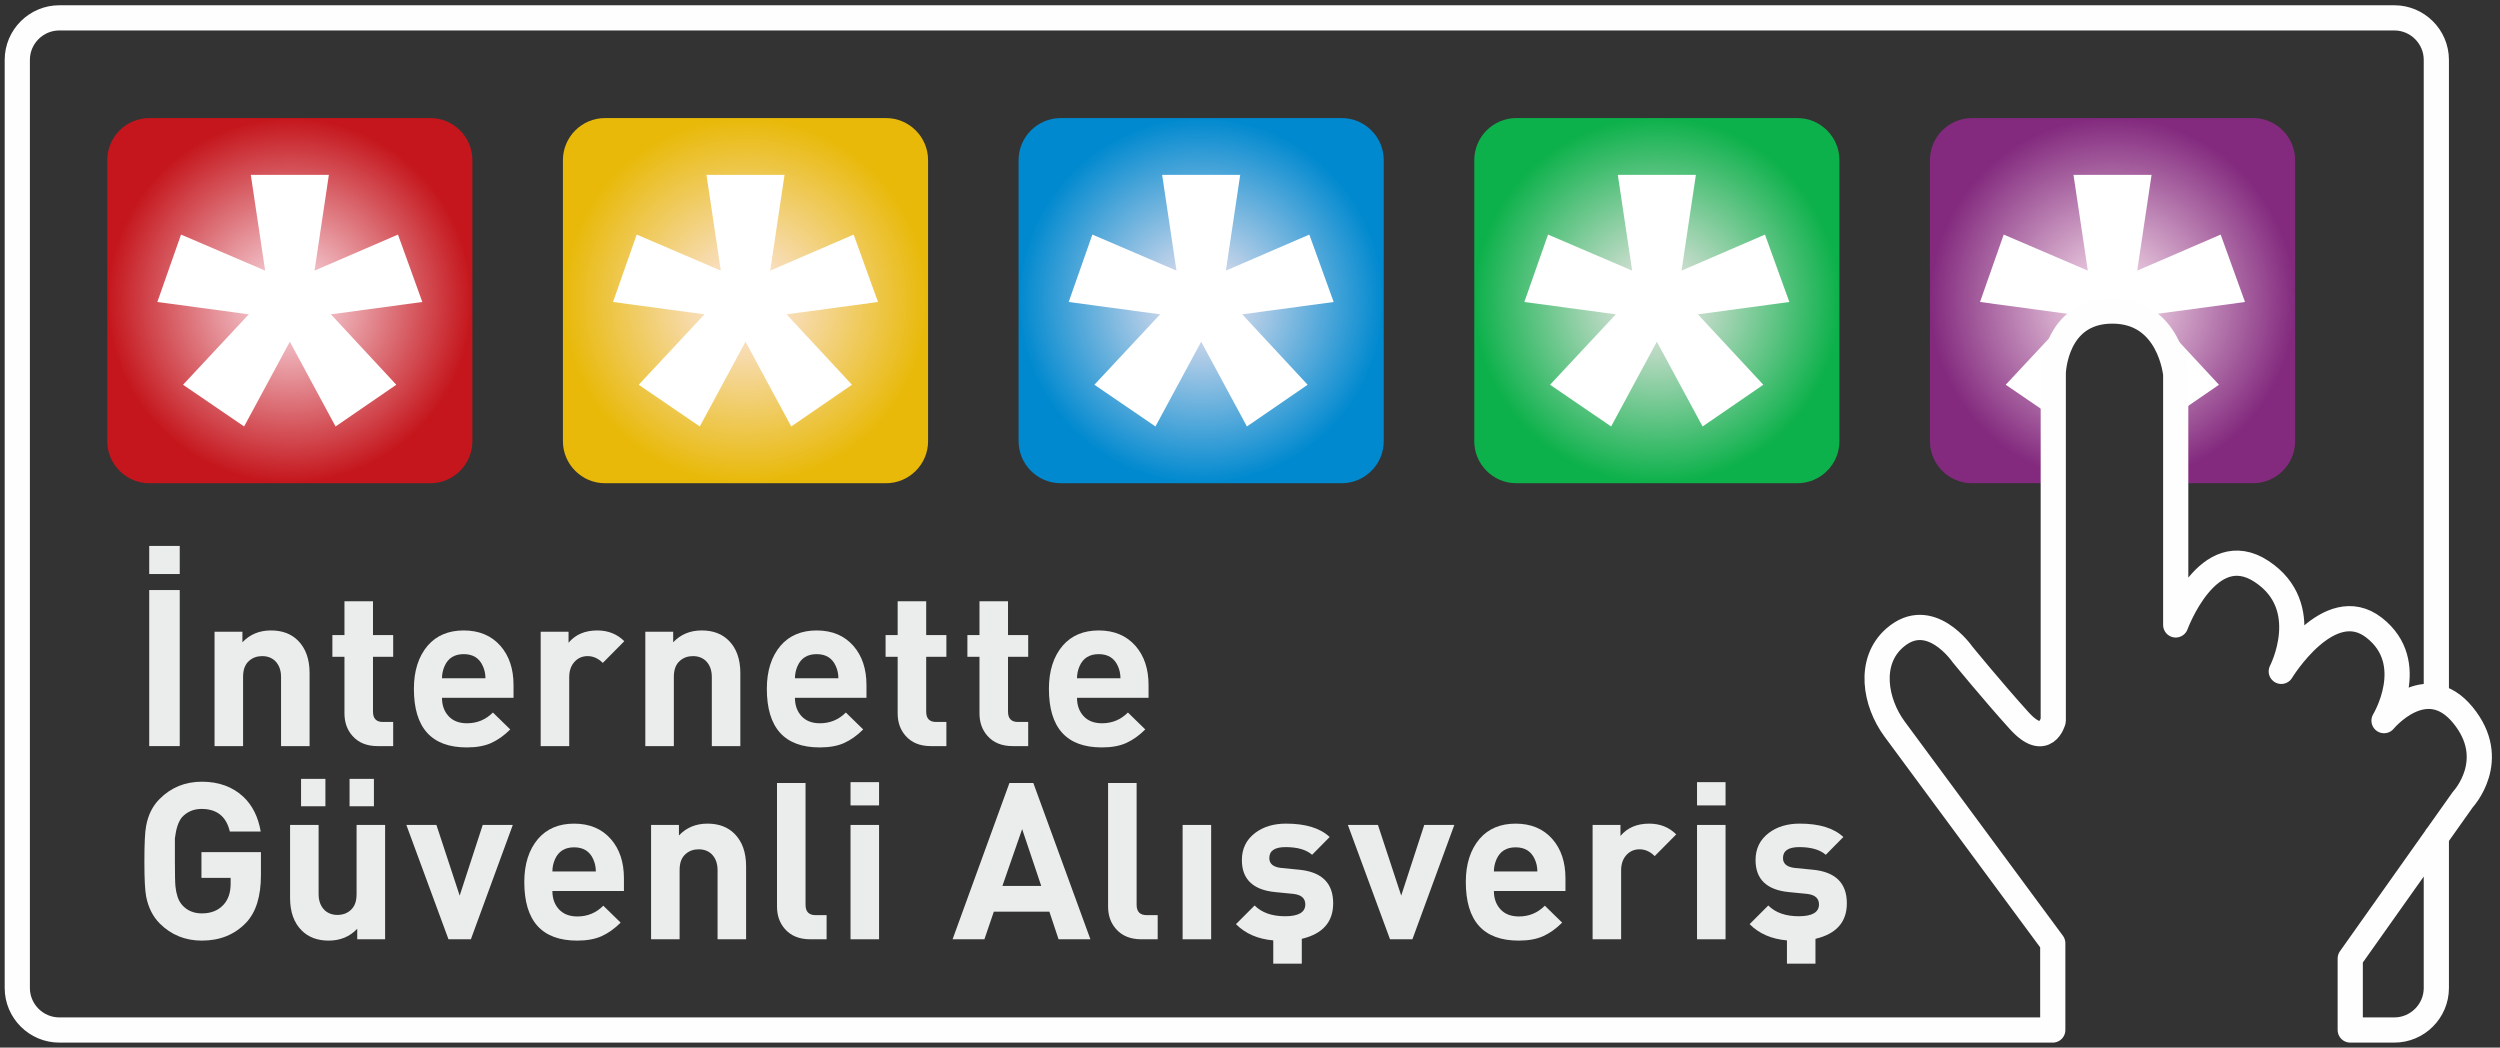
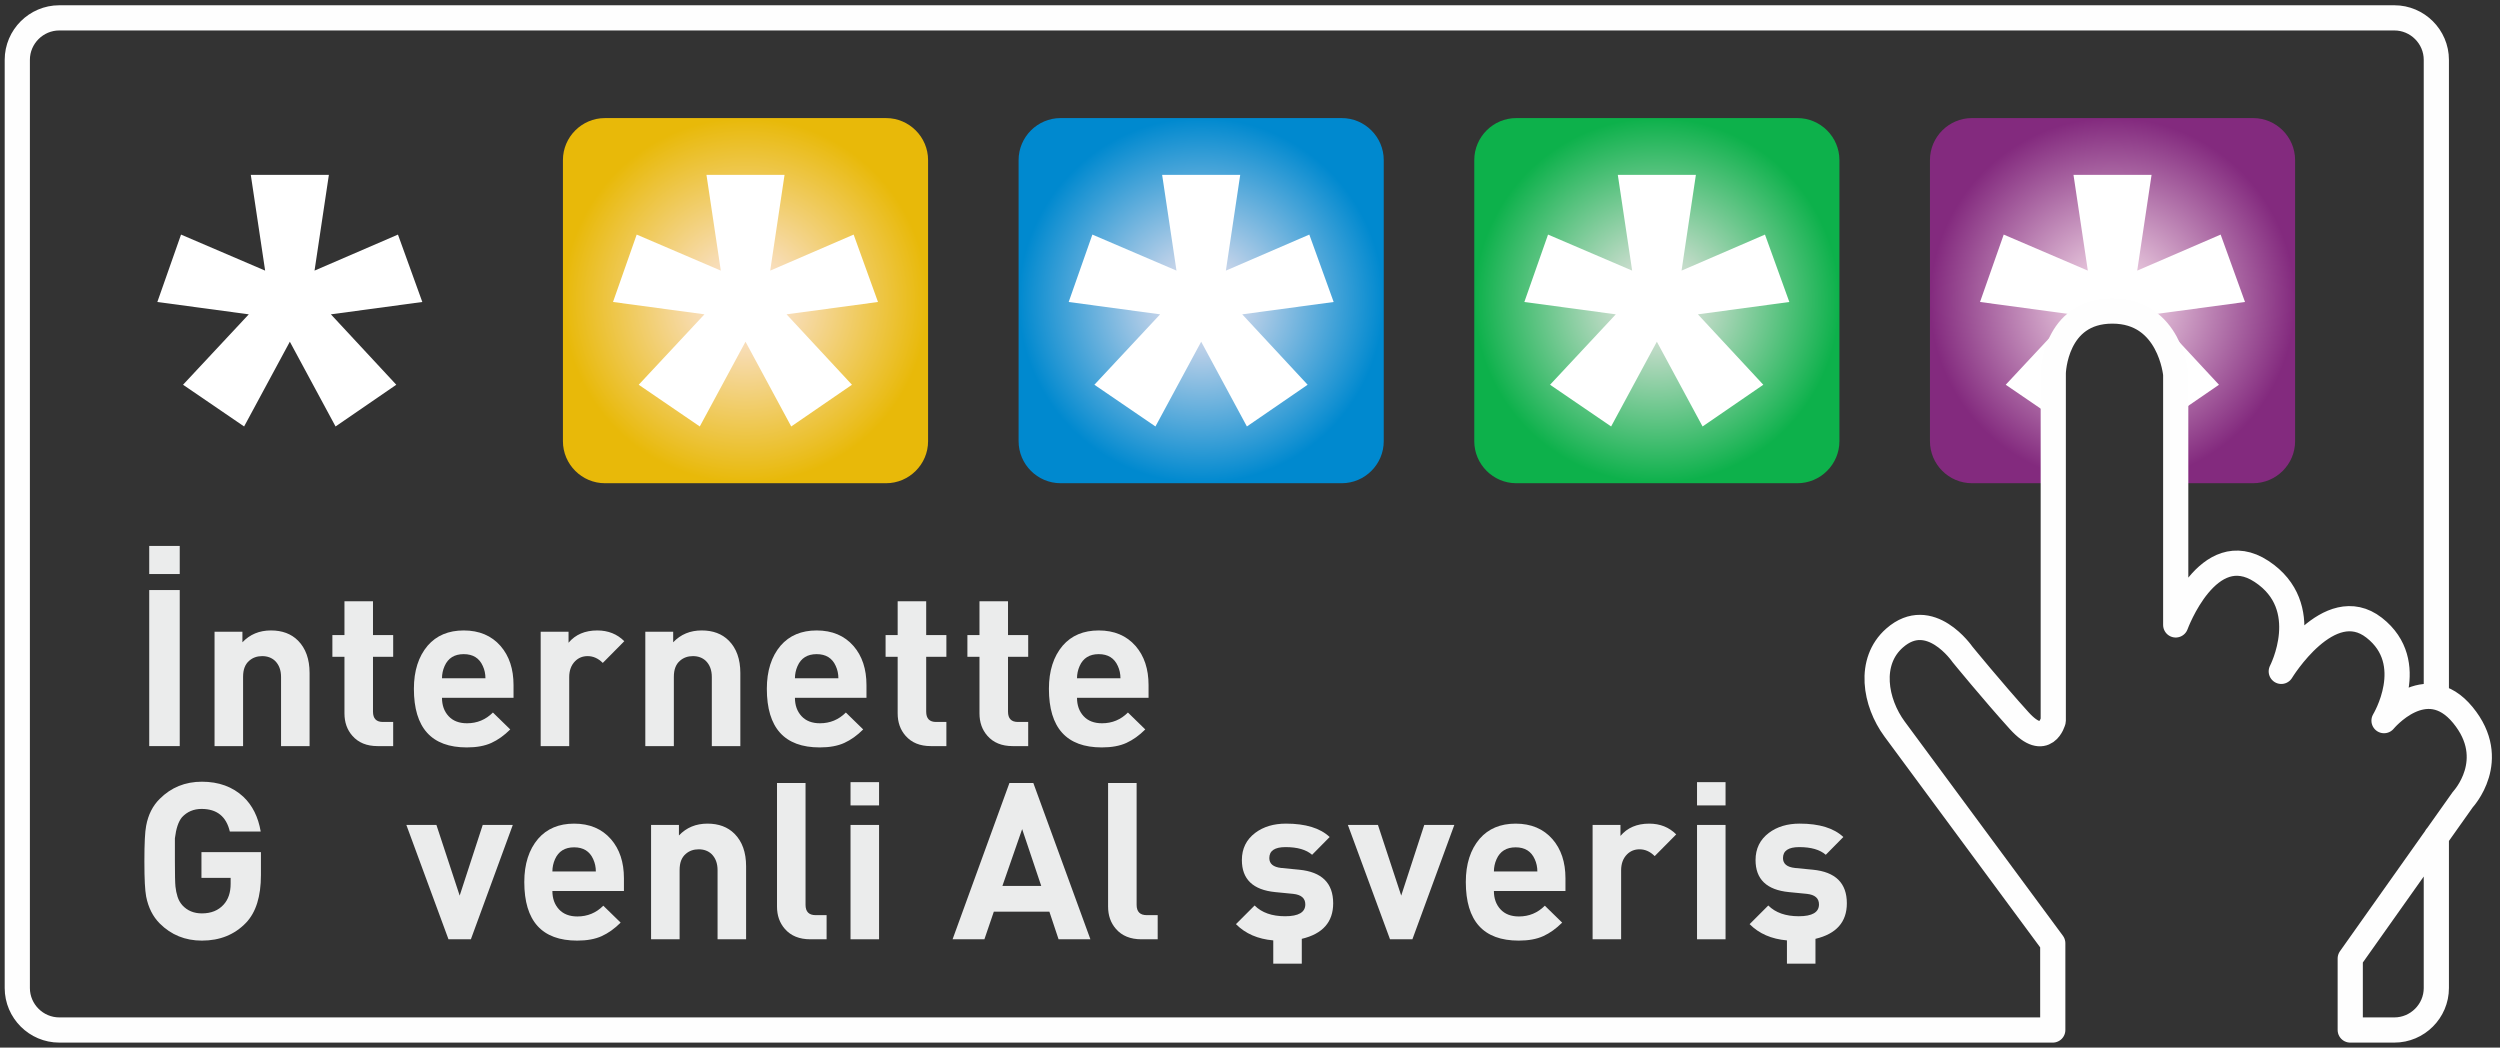
<svg xmlns="http://www.w3.org/2000/svg" xml:space="preserve" width="105mm" height="44mm" version="1.1" style="shape-rendering:geometricPrecision; text-rendering:geometricPrecision; image-rendering:optimizeQuality; fill-rule:evenodd; clip-rule:evenodd" viewBox="0 0 10500 4400">
  <rect x="0" y="0" width="10500" height="4400" fill="#333333" stroke="none" />
  <defs>
    <style type="text/css"> .str0 {stroke:#FEFEFE;stroke-width:105.83;stroke-linecap:round;stroke-linejoin:round;stroke-miterlimit:4} .fil7 {fill:none;fill-rule:nonzero} .fil6 {fill:#EBECEC;fill-rule:nonzero} .fil1 {fill:white;fill-rule:nonzero} .fil0 {fill:url(#id0)} .fil2 {fill:url(#id1)} .fil3 {fill:url(#id2)} .fil5 {fill:url(#id3)} .fil4 {fill:url(#id4)} </style>
    <radialGradient id="id0" gradientUnits="userSpaceOnUse" gradientTransform="matrix(1 -0 -0 -1 0 2525)" cx="1217.31" cy="1262.73" r="766.8" fx="1217.31" fy="1262.73">
      <stop offset="0" style="stop-opacity:1; stop-color:#FDE9F1" />
      <stop offset="1" style="stop-opacity:1; stop-color:#C4161C" />
    </radialGradient>
    <radialGradient id="id1" gradientUnits="userSpaceOnUse" gradientTransform="matrix(1 -0 -0 -1 0 2525)" cx="3131.11" cy="1262.73" r="766.8" fx="3131.11" fy="1262.73">
      <stop offset="0" style="stop-opacity:1; stop-color:#FDE9F1" />
      <stop offset="1" style="stop-opacity:1; stop-color:#E8B909" />
    </radialGradient>
    <radialGradient id="id2" gradientUnits="userSpaceOnUse" gradientTransform="matrix(1 -0 -0 -1 0 2525)" cx="5044.93" cy="1262.73" r="766.8" fx="5044.93" fy="1262.73">
      <stop offset="0" style="stop-opacity:1; stop-color:#FDE9F1" />
      <stop offset="1" style="stop-opacity:1; stop-color:#0089CF" />
    </radialGradient>
    <radialGradient id="id3" gradientUnits="userSpaceOnUse" gradientTransform="matrix(1 -0 -0 -1 0 2525)" cx="8872.6" cy="1262.73" r="766.8" fx="8872.6" fy="1262.73">
      <stop offset="0" style="stop-opacity:1; stop-color:#FDE9F1" />
      <stop offset="1" style="stop-opacity:1; stop-color:#832A7E" />
    </radialGradient>
    <radialGradient id="id4" gradientUnits="userSpaceOnUse" gradientTransform="matrix(1 -0 -0 -1 0 2525)" cx="6958.74" cy="1262.73" r="766.8" fx="6958.74" fy="1262.73">
      <stop offset="0" style="stop-opacity:1; stop-color:#FDE9F1" />
      <stop offset="1" style="stop-opacity:1; stop-color:#0DB14B" />
    </radialGradient>
  </defs>
  <g id="Katman_x0020_1">
    <g id="_1826067093952">
-       <path class="fil0" d="M1984.09 1853.13l0 -1180.78c0,-97.05 -79.38,-176.42 -176.43,-176.42l-1180.78 0c-96.98,0 -176.35,79.37 -176.35,176.42l0 0 0 1180.78c0,97.02 79.37,176.39 176.35,176.39l0 0 1180.78 0c97.05,0 176.43,-79.37 176.43,-176.39z" />
      <polygon class="fil1" points="1773.73,1268.34 1389.7,1320.2 1664.41,1615.94 1409.31,1791.16 1217.33,1435.14 1025.28,1791.16 768.77,1615.94 1044.89,1320.2 660.82,1268.34 760.34,985.24 1113.58,1136.58 1053.32,734.31 1381.3,734.31 1321.05,1136.58 1671.43,985.24 " />
      <path class="fil2" d="M3897.91 1853.13l0 -1180.78c0,-97.05 -79.38,-176.42 -176.43,-176.42l-1180.75 0c-97.05,0 -176.42,79.37 -176.42,176.42l0 0 0 1180.78c0,97.02 79.37,176.39 176.42,176.39l0 0 1180.75 0c97.05,0 176.43,-79.37 176.43,-176.39z" />
      <polygon class="fil1" points="3687.55,1268.34 3303.52,1320.2 3578.23,1615.94 3323.13,1791.16 3131.15,1435.14 2939.1,1791.16 2682.59,1615.94 2958.71,1320.2 2574.64,1268.34 2674.16,985.24 3027.4,1136.58 2967.14,734.31 3295.12,734.31 3234.87,1136.58 3585.25,985.24 " />
      <path class="fil3" d="M5635.34 495.93l-1180.79 0c-97.05,0 -176.42,79.37 -176.42,176.42l0 1180.78c0,97.02 79.37,176.39 176.42,176.39l0 0 1180.79 0c97.01,0 176.38,-79.37 176.38,-176.39l0 0 0 -1180.78c0,-97.05 -79.37,-176.42 -176.38,-176.42z" />
      <polygon class="fil1" points="5601.37,1268.34 5217.34,1320.2 5492.04,1615.94 5236.95,1791.16 5044.97,1435.14 4852.92,1791.16 4596.41,1615.94 4872.53,1320.2 4488.46,1268.34 4587.98,985.24 4941.22,1136.58 4880.96,734.31 5208.94,734.31 5148.69,1136.58 5499.06,985.24 " />
      <path class="fil4" d="M7725.54 1853.13l0 -1180.78c0,-97.05 -79.37,-176.42 -176.38,-176.42l-1180.82 0c-97.02,0 -176.39,79.37 -176.39,176.42l0 0 0 1180.78c0,97.02 79.37,176.39 176.39,176.39l0 0 1180.82 0c97.01,0 176.38,-79.37 176.38,-176.39z" />
      <polygon class="fil1" points="7515.19,1268.34 7131.16,1320.2 7405.86,1615.94 7150.77,1791.16 6958.79,1435.14 6766.74,1791.16 6510.23,1615.94 6786.35,1320.2 6402.28,1268.34 6501.8,985.24 6855.04,1136.58 6794.78,734.31 7122.76,734.31 7062.51,1136.58 7412.88,985.24 " />
      <path class="fil5" d="M9462.97 495.93l-1180.81 0c-96.98,0 -176.36,79.37 -176.36,176.42l0 1180.78c0,97.02 79.38,176.39 176.36,176.39l0 0 341.56 0 0 -463.02c0,0 5.89,-260.14 248.25,-260.14l0 0c242.35,0 266.06,266.03 266.06,266.03l0 0 0 457.13 324.94 0c97.05,0 176.43,-79.37 176.43,-176.39l0 0 0 -1180.78c0,-97.05 -79.38,-176.42 -176.43,-176.42z" />
      <path class="fil1" d="M9429.01 1268.34l-384.03 51.86 274.7 295.74 -181.65 124.77 0 -168.32 0 0c0,0 -23.71,-266.03 -266.06,-266.03l0 0c-242.36,0 -248.25,260.14 -248.25,260.14l0 185.83 -199.67 -136.39 276.12 -295.74 -384.07 -51.86 99.52 -283.1 353.24 151.34 -60.26 -402.27 327.98 0 -60.26 402.27 350.38 -151.34 102.31 283.1z" />
      <path class="fil6" d="M754.87 3133.61l-128.13 0 0 -655.39 128.13 0 0 655.39zm-128.13 -840.67l128.13 0 0 118.01 -128.13 0 0 -118.01z" />
      <path class="fil6" d="M1300.25 3133.62l-119.83 0 0 -290.33c0,-28.9 -8.61,-51.62 -25.79,-68.23 -14.15,-12.91 -31.96,-19.37 -53.48,-19.37 -21.52,0 -39.66,6.46 -54.4,19.37 -8.61,7.37 -15.03,16.61 -19.33,27.66 -4.31,11.07 -6.46,24.55 -6.46,40.57l0 290.33 -119.84 0 0 -480.24 117.05 0 0 44.24c31.37,-33.19 71.3,-49.77 119.84,-49.77 47.34,0 85.13,14.14 113.38,42.4 32.57,32.56 48.86,78.07 48.86,136.42l0 306.95z" />
      <path class="fil6" d="M1651.36 3133.62l-65.44 0c-45.51,0 -80.82,-14.43 -106.01,-43.36 -22.12,-25.15 -33.16,-56.47 -33.16,-94.01l0 -237.81 -50.73 0 0 -91.26 50.73 0 0 -141.92 119.81 0 0 141.92 84.8 0 0 91.26 -84.8 0 0 230.44c0,28.92 13.82,43.35 41.48,43.35l43.32 0 0 101.39z" />
      <path class="fil6" d="M2038.87 2848.78c0,-18.41 -3.67,-35.63 -11.05,-51.61 -14.74,-33.16 -41.48,-49.78 -80.22,-49.78 -38.7,0 -65.44,16.62 -80.18,49.78 -7.38,16.62 -11.05,33.8 -11.05,51.61l182.5 0zm117.96 82.06l-300.46 0c0,31.32 9.21,56.97 27.63,76.97 18.45,19.97 44.27,29.92 77.43,29.92 42.4,0 78.67,-14.99 108.76,-45.16l72.85 71.02c-25.22,25.19 -51.65,44.09 -79.27,56.65 -27.69,12.63 -62.09,18.91 -103.26,18.91 -148.09,0 -222.14,-82.05 -222.14,-246.1 0,-75.6 19.37,-136.13 58.07,-181.61 36.86,-42.4 87.27,-63.57 151.16,-63.57 65.12,0 116.77,21.81 154.87,65.41 36.27,41.84 54.36,96.52 54.36,164.11l0 53.45z" />
      <path class="fil6" d="M2622.05 2693.03l-90.34 91.22c-19.05,-19.01 -40.26,-28.57 -63.57,-28.57 -20.92,0 -38.42,7.09 -52.57,21.2 -16.58,16.62 -24.87,39.02 -24.87,67.31l0 289.42 -119.84 0 0 -480.24 117.05 0 0 46.11c28.9,-34.43 69.15,-51.61 120.76,-51.61 45.47,0 83.26,15.03 113.38,45.16z" />
      <path class="fil6" d="M3109.46 3133.62l-119.83 0 0 -290.33c0,-28.9 -8.61,-51.62 -25.79,-68.23 -14.15,-12.91 -31.96,-19.37 -53.48,-19.37 -21.52,0 -39.66,6.46 -54.4,19.37 -8.61,7.37 -15.03,16.61 -19.33,27.66 -4.31,11.07 -6.46,24.55 -6.46,40.57l0 290.33 -119.84 0 0 -480.24 117.05 0 0 44.24c31.37,-33.19 71.3,-49.77 119.84,-49.77 47.34,0 85.13,14.14 113.38,42.4 32.57,32.56 48.86,78.07 48.86,136.42l0 306.95z" />
      <path class="fil6" d="M3521.22 2848.78c0,-18.41 -3.67,-35.63 -11.04,-51.61 -14.74,-33.16 -41.49,-49.78 -80.22,-49.78 -38.7,0 -65.44,16.62 -80.19,49.78 -7.37,16.62 -11.04,33.8 -11.04,51.61l182.49 0zm117.97 82.06l-300.46 0c0,31.32 9.21,56.97 27.62,76.97 18.45,19.97 44.28,29.92 77.44,29.92 42.4,0 78.67,-14.99 108.76,-45.16l72.85 71.02c-25.23,25.19 -51.65,44.09 -79.27,56.65 -27.69,12.63 -62.09,18.91 -103.26,18.91 -148.09,0 -222.14,-82.05 -222.14,-246.1 0,-75.6 19.36,-136.13 58.06,-181.61 36.87,-42.4 87.28,-63.57 151.17,-63.57 65.12,0 116.77,21.81 154.87,65.41 36.26,41.84 54.36,96.52 54.36,164.11l0 53.45z" />
      <path class="fil6" d="M3974.8 3133.62l-65.44 0c-45.5,0 -80.82,-14.43 -106.01,-43.36 -22.12,-25.15 -33.16,-56.47 -33.16,-94.01l0 -237.81 -50.73 0 0 -91.26 50.73 0 0 -141.92 119.81 0 0 141.92 84.8 0 0 91.26 -84.8 0 0 230.44c0,28.92 13.82,43.35 41.48,43.35l43.32 0 0 101.39z" />
      <path class="fil6" d="M4318.43 3133.62l-65.44 0c-45.5,0 -80.82,-14.43 -106.01,-43.36 -22.12,-25.15 -33.16,-56.47 -33.16,-94.01l0 -237.81 -50.73 0 0 -91.26 50.73 0 0 -141.92 119.81 0 0 141.92 84.8 0 0 91.26 -84.8 0 0 230.44c0,28.92 13.83,43.35 41.48,43.35l43.32 0 0 101.39z" />
      <path class="fil6" d="M4705.94 2848.78c0,-18.41 -3.67,-35.63 -11.04,-51.61 -14.75,-33.16 -41.49,-49.78 -80.22,-49.78 -38.7,0 -65.44,16.62 -80.19,49.78 -7.37,16.62 -11.04,33.8 -11.04,51.61l182.49 0zm117.97 82.06l-300.46 0c0,31.32 9.2,56.97 27.62,76.97 18.45,19.97 44.27,29.92 77.43,29.92 42.41,0 78.67,-14.99 108.77,-45.16l72.84 71.02c-25.22,25.19 -51.64,44.09 -79.26,56.65 -27.7,12.63 -62.09,18.91 -103.26,18.91 -148.1,0 -222.15,-82.05 -222.15,-246.1 0,-75.6 19.37,-136.13 58.07,-181.61 36.87,-42.4 87.28,-63.57 151.17,-63.57 65.12,0 116.77,21.81 154.87,65.41 36.26,41.84 54.36,96.52 54.36,164.11l0 53.45z" />
      <path class="fil6" d="M1095.91 3675.19c0,89.92 -20.88,156.78 -62.69,200.52 -47.9,49.88 -109.68,74.86 -185.28,74.86 -70.06,0 -129.04,-23.99 -176.95,-71.9 -28.89,-28.92 -47.94,-66.71 -57.18,-113.38 -2.44,-13.55 -4.31,-31.82 -5.51,-54.86 -1.23,-23.03 -1.87,-54.22 -1.87,-93.55 0,-74.37 2.47,-123.83 7.38,-148.42 8.6,-46.7 27.69,-84.49 57.18,-113.38 47.91,-47.94 106.89,-71.9 176.95,-71.9 70.67,0 128.77,21.1 174.24,63.33 38.1,36.09 62.34,84.74 72.81,145.91l-129.71 0c-14.85,-63.29 -54.37,-94.94 -118.57,-94.94 -33.37,0 -60.89,11.68 -82.48,35.04 -14.82,17.81 -24.73,47.3 -29.67,88.47l0 95.89c0,55.91 0.78,91.37 2.33,106.43 1.52,15.06 4.44,29.35 8.75,42.86 4.3,13.55 11.08,25.54 20.28,35.99 20.89,22.72 48.23,34.07 82.02,34.07 38.74,0 69.15,-12.27 91.27,-36.83 19.65,-21.55 29.49,-50.72 29.49,-87.59l0 -24.91 -122.59 0 0 -107.84 249.8 0 0 96.13z" />
-       <path class="fil6" d="M1570.45 3386.41l-102.3 0 0 -115.25 102.3 0 0 115.25zm-203.73 0l-102.3 0 0 -115.25 102.3 0 0 115.25zm250.72 558.59l-117.05 0 0 -44.24c-31.32,33.2 -71.29,49.81 -119.84,49.81 -47.34,0 -85.12,-14.18 -113.38,-42.44 -32.56,-32.52 -48.86,-78.03 -48.86,-136.41l0 -306.96 119.84 0 0 290.34c0,28.93 8.61,51.65 25.79,68.23 14.14,12.91 31.96,19.36 53.48,19.36 21.48,0 39.65,-6.45 54.4,-19.36 8.57,-7.38 15.03,-16.58 19.33,-27.63 4.3,-11.11 6.46,-24.58 6.46,-40.6l0 -290.34 119.83 0 0 480.24z" />
      <polygon class="fil6" points="2153.73,3464.76 1977.69,3945 1883.64,3945 1706.69,3464.76 1832.95,3464.76 1930.66,3761.59 2027.43,3464.76 " />
      <path class="fil6" d="M2502.52 3660.17c0,-18.41 -3.66,-35.63 -11.04,-51.61 -14.74,-33.16 -41.48,-49.78 -80.22,-49.78 -38.7,0 -65.44,16.62 -80.19,49.78 -7.37,16.61 -11.04,33.79 -11.04,51.61l182.49 0zm117.97 82.06l-300.46 0c0,31.32 9.21,56.97 27.63,76.97 18.45,19.97 44.27,29.92 77.43,29.92 42.4,0 78.67,-15 108.76,-45.16l72.85 71.02c-25.22,25.18 -51.65,44.09 -79.27,56.65 -27.69,12.63 -62.09,18.91 -103.26,18.91 -148.09,0 -222.14,-82.05 -222.14,-246.1 0,-75.6 19.37,-136.13 58.07,-181.61 36.86,-42.4 87.27,-63.57 151.16,-63.57 65.12,0 116.77,21.8 154.87,65.41 36.27,41.84 54.36,96.52 54.36,164.11l0 53.45z" />
      <path class="fil6" d="M3133.63 3945.01l-119.84 0 0 -290.34c0,-28.89 -8.6,-51.61 -25.78,-68.22 -14.15,-12.91 -31.96,-19.37 -53.48,-19.37 -21.52,0 -39.66,6.46 -54.4,19.37 -8.61,7.37 -15.03,16.61 -19.33,27.65 -4.31,11.08 -6.46,24.56 -6.46,40.57l0 290.34 -119.84 0 0 -480.24 117.05 0 0 44.24c31.36,-33.19 71.3,-49.77 119.84,-49.77 47.34,0 85.13,14.14 113.38,42.4 32.57,32.56 48.86,78.07 48.86,136.42l0 306.95z" />
      <path class="fil6" d="M3471.73 3945.01l-68.19 0c-46.11,0 -81.74,-14.43 -106.93,-43.36 -22.12,-25.15 -33.19,-56.48 -33.19,-94.01l0 -518.94 119.84 0 0 511.57c0,28.92 14.14,43.35 42.4,43.35l46.07 0 0 101.39z" />
      <path class="fil6" d="M3692.06 3945l-119.84 0 0 -480.24 119.84 0 0 480.24zm0 -562.26l-119.84 0 0 -97.72 119.84 0 0 97.72z" />
      <path class="fil6" d="M4373.21 3721.01l-80.18 -238.72 -82.98 238.72 163.16 0zm206.48 224.01l-133.66 0 -38.7 -116.13 -233.22 0 -39.62 116.13 -133.67 0 238.73 -656.3 100.5 0 239.64 656.3z" />
      <path class="fil6" d="M4862.28 3945.01l-68.2 0c-46.1,0 -81.73,-14.43 -106.92,-43.36 -22.12,-25.15 -33.2,-56.48 -33.2,-94.01l0 -518.94 119.84 0 0 511.57c0,28.92 14.15,43.35 42.4,43.35l46.08 0 0 101.39z" />
-       <polygon class="fil6" points="5086.84,3945 4967,3945 4967,3464.76 5086.84,3464.76 " />
      <path class="fil6" d="M5467.49 3943.15l0 104.18 -119.8 0 0 -97.69c-64.73,-5.57 -117.01,-28.26 -156.7,-68.23l78.35 -78.35c30.09,30.13 72.81,45.19 128.13,45.19 56.51,0 84.81,-16.61 84.81,-49.81 0,-25.79 -16.94,-40.53 -50.73,-44.2l-75.57 -7.41c-93.45,-9.21 -140.12,-54.08 -140.12,-134.58 0,-47.91 18.73,-86.01 56.23,-114.3 34.43,-25.83 77.44,-38.7 129.05,-38.7 82.34,0 143.51,18.73 183.41,56.23l-73.7 74.65c-24.62,-21.49 -61.77,-32.25 -111.58,-32.25 -45.48,0 -68.16,15.38 -68.16,46.08 0,23.95 16.58,37.78 49.74,41.48l75.6 7.37c95.25,9.21 142.88,56.2 142.88,141.05 0,78.63 -43.96,128.41 -131.84,149.29z" />
      <polygon class="fil6" points="6108.15,3464.76 5932.07,3945 5838.06,3945 5661.07,3464.76 5787.37,3464.76 5885.08,3761.59 5981.85,3464.76 " />
      <path class="fil6" d="M6456.93 3660.17c0,-18.41 -3.67,-35.63 -11.04,-51.61 -14.75,-33.16 -41.49,-49.78 -80.23,-49.78 -38.73,0 -65.44,16.62 -80.18,49.78 -7.38,16.61 -11.08,33.79 -11.08,51.61l182.53 0zm118 82.06l-300.53 0c0,31.32 9.24,56.97 27.66,76.97 18.45,19.97 44.24,29.92 77.43,29.92 42.41,0 78.67,-15 108.8,-45.16l72.78 71.02c-25.19,25.18 -51.61,44.09 -79.27,56.65 -27.62,12.63 -62.06,18.91 -103.22,18.91 -148.1,0 -222.15,-82.05 -222.15,-246.1 0,-75.6 19.33,-136.13 58.07,-181.61 36.86,-42.4 87.28,-63.57 151.16,-63.57 65.16,0 116.77,21.8 154.87,65.41 36.23,41.84 54.4,96.52 54.4,164.11l0 53.45z" />
      <path class="fil6" d="M7040.11 3504.42l-90.35 91.22c-19.05,-19.01 -40.21,-28.57 -63.57,-28.57 -20.92,0 -38.41,7.09 -52.56,21.2 -16.58,16.62 -24.91,39.02 -24.91,67.31l0 289.42 -119.8 0 0 -480.24 117.05 0 0 46.11c28.89,-34.43 69.15,-51.61 120.76,-51.61 45.47,0 83.25,15.03 113.38,45.16z" />
      <path class="fil6" d="M7247.32 3945l-119.8 0 0 -480.24 119.8 0 0 480.24zm0 -562.26l-119.8 0 0 -97.72 119.8 0 0 97.72z" />
      <path class="fil6" d="M7624.95 3943.15l0 104.18 -119.8 0 0 -97.69c-64.74,-5.57 -117.02,-28.26 -156.71,-68.23l78.35 -78.35c30.1,30.13 72.82,45.19 128.13,45.19 56.52,0 84.81,-16.61 84.81,-49.81 0,-25.79 -16.93,-40.53 -50.73,-44.2l-75.56 -7.41c-93.45,-9.21 -140.13,-54.08 -140.13,-134.58 0,-47.91 18.74,-86.01 56.24,-114.3 34.43,-25.83 77.43,-38.7 129.04,-38.7 82.34,0 143.51,18.73 183.41,56.23l-73.69 74.65c-24.63,-21.49 -61.78,-32.25 -111.59,-32.25 -45.47,0 -68.15,15.38 -68.15,46.08 0,23.95 16.58,37.78 49.74,41.48l75.6 7.37c95.25,9.21 142.87,56.2 142.87,141.05 0,78.63 -43.95,128.41 -131.83,149.29z" />
      <path class="fil7 str0" d="M10232.61 3513.99l0 635.64c0,97.01 -79.37,176.39 -176.39,176.39l-141.07 0 -44.13 0 0 -300.29 472.93 -667.84c0,0 155.64,-165.7 0,-354.86 -155.65,-189.19 -331.05,23.64 -331.05,23.64 0,0 147.82,-242.4 -41.34,-390.18 -189.2,-147.77 -390.21,183.24 -390.21,183.24 0,0 141.92,-271.92 -82.76,-419.7 -224.65,-147.82 -360.58,224.65 -360.58,224.65l0 -1052.31c0,0 -23.67,-266.02 -266.03,-266.02 -242.35,0 -248.28,260.13 -248.28,260.13l0 1460.54c0,0 -31.54,123.08 -143.23,-0.39 -111.69,-123.47 -238.3,-278.48 -238.3,-278.48 0,0 -136.38,-199.15 -284.97,-68.41 -112.4,98.85 -82.31,270.44 0,382.17 82.3,111.72 664.38,899.58 664.38,899.58l0 364.53 -64.66 0 -8307.92 0c-97.01,0 -176.39,-79.38 -176.39,-176.39l0 -3898.2c0,-97.01 79.38,-176.39 176.39,-176.39l9807.22 0c97.02,0 176.39,79.38 176.39,176.39l0 2676.14" />
    </g>
  </g>
</svg>